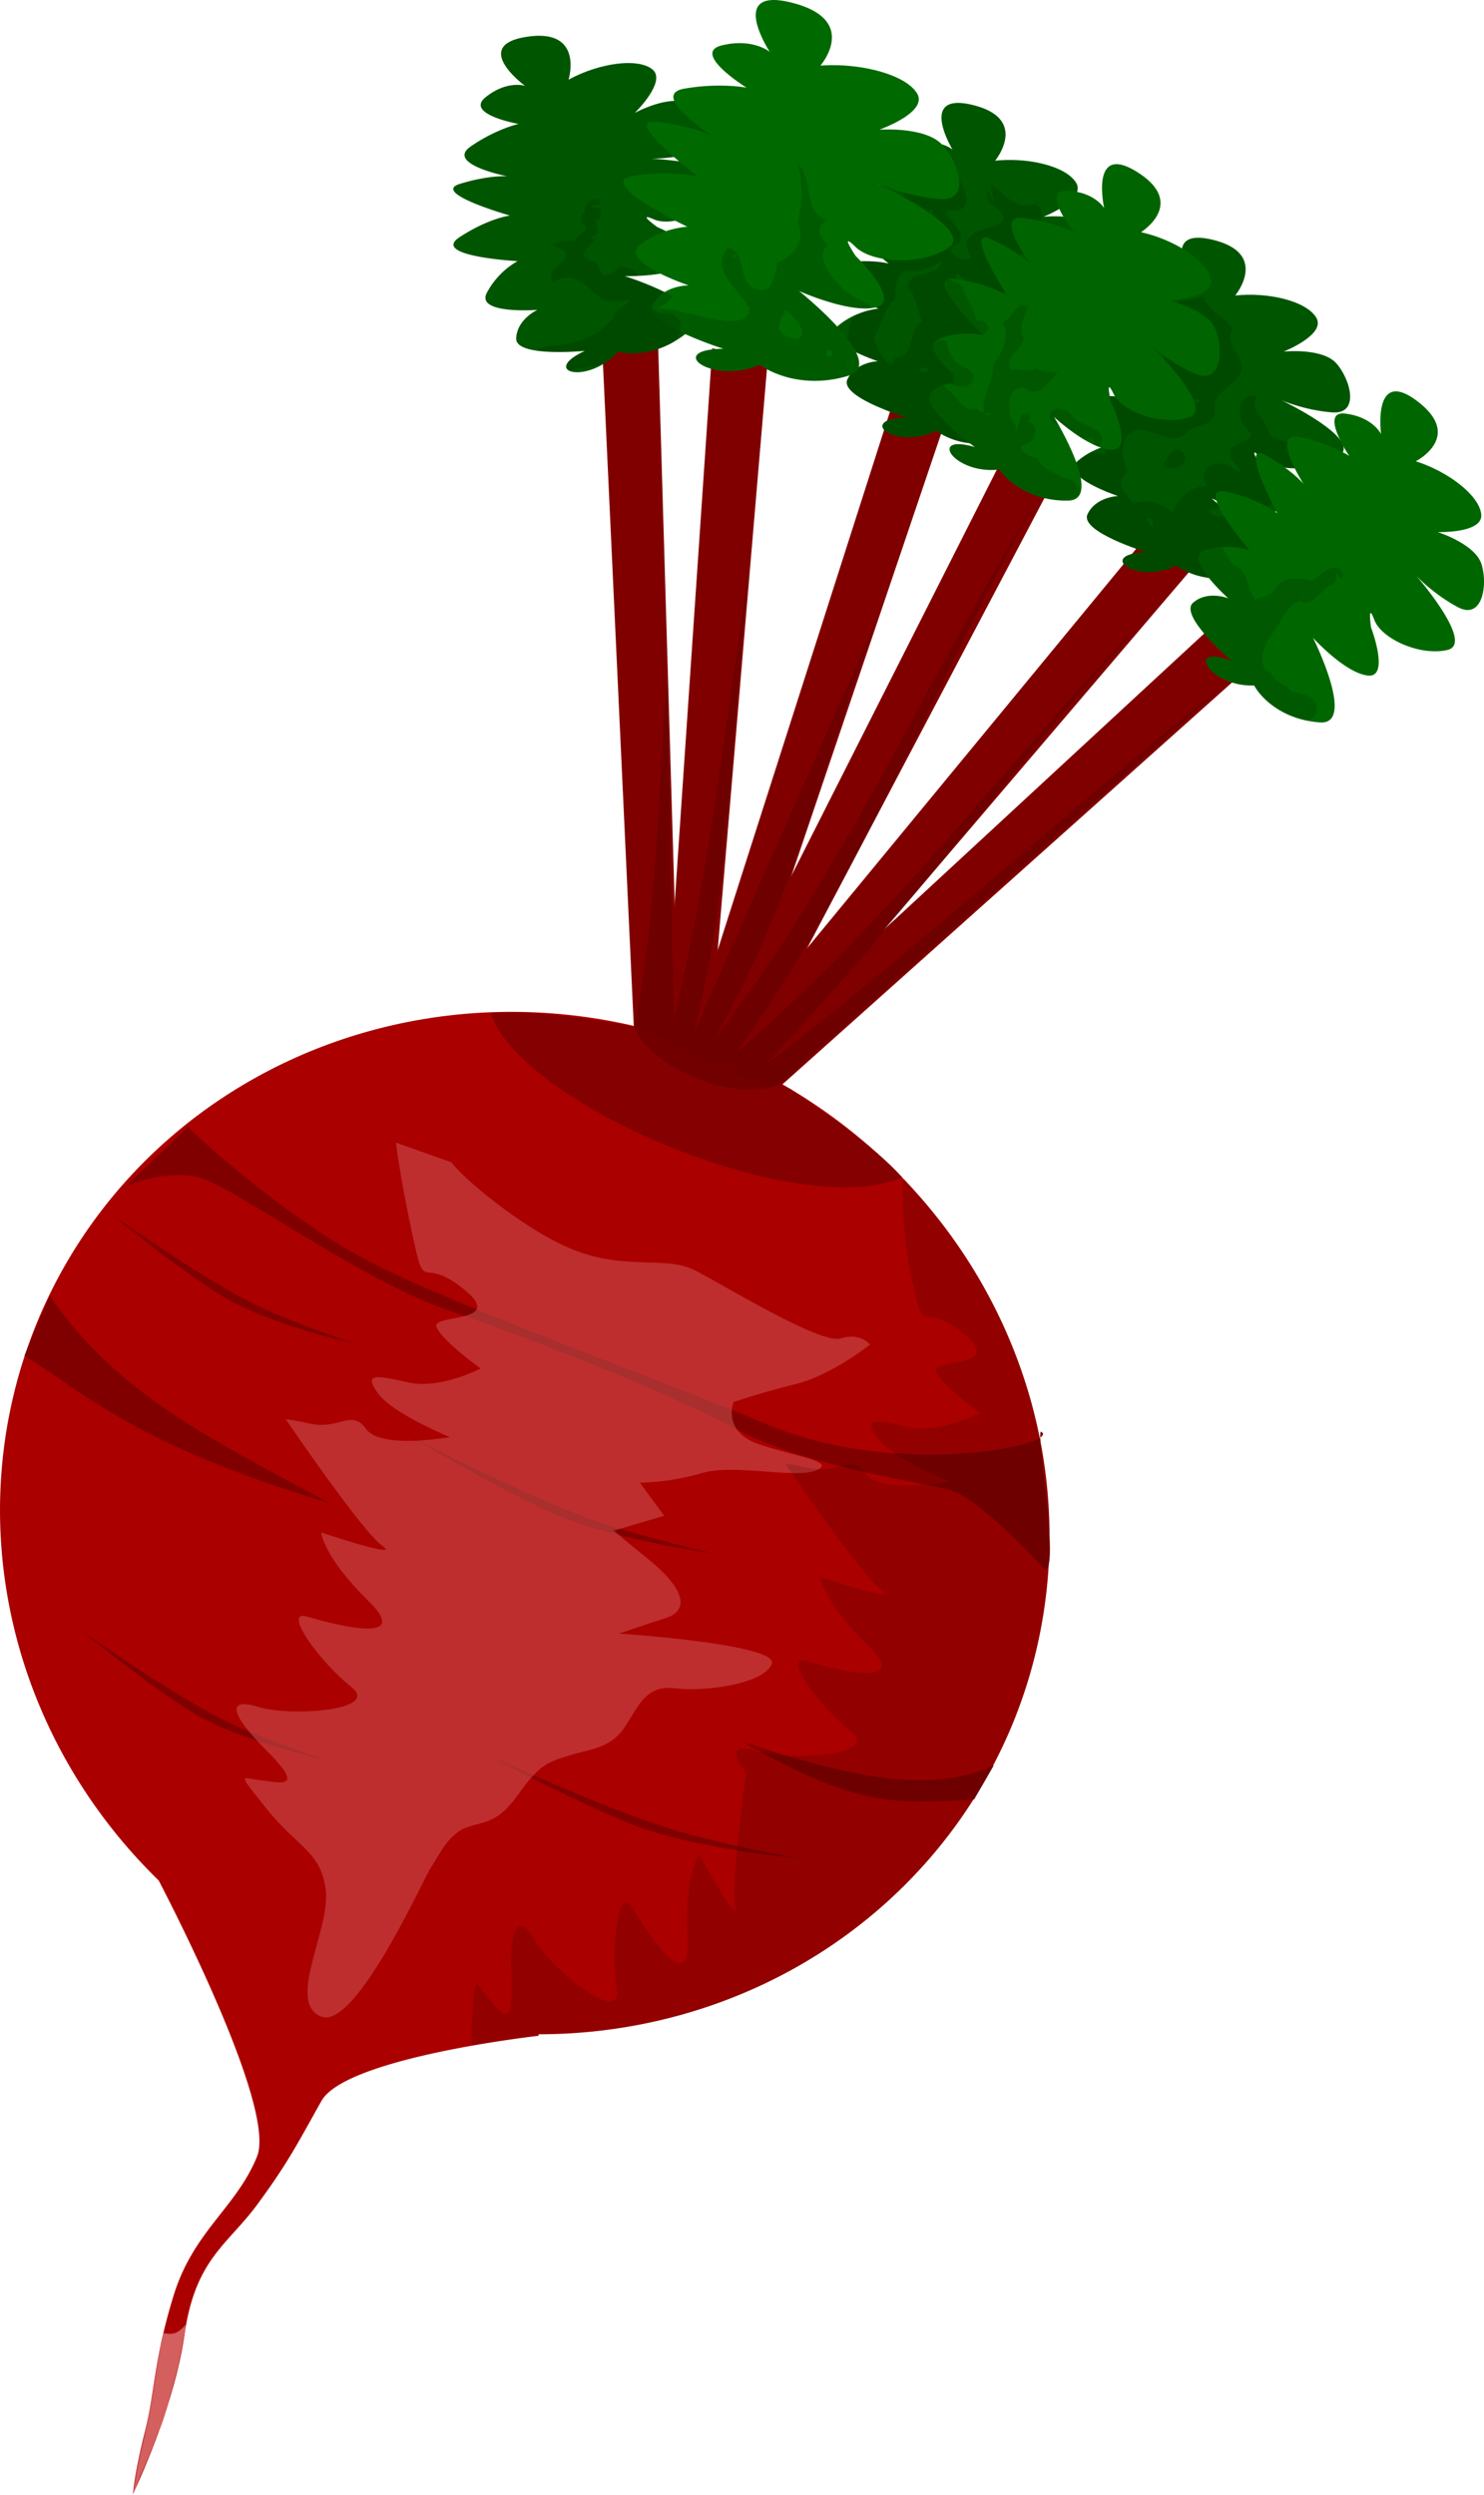
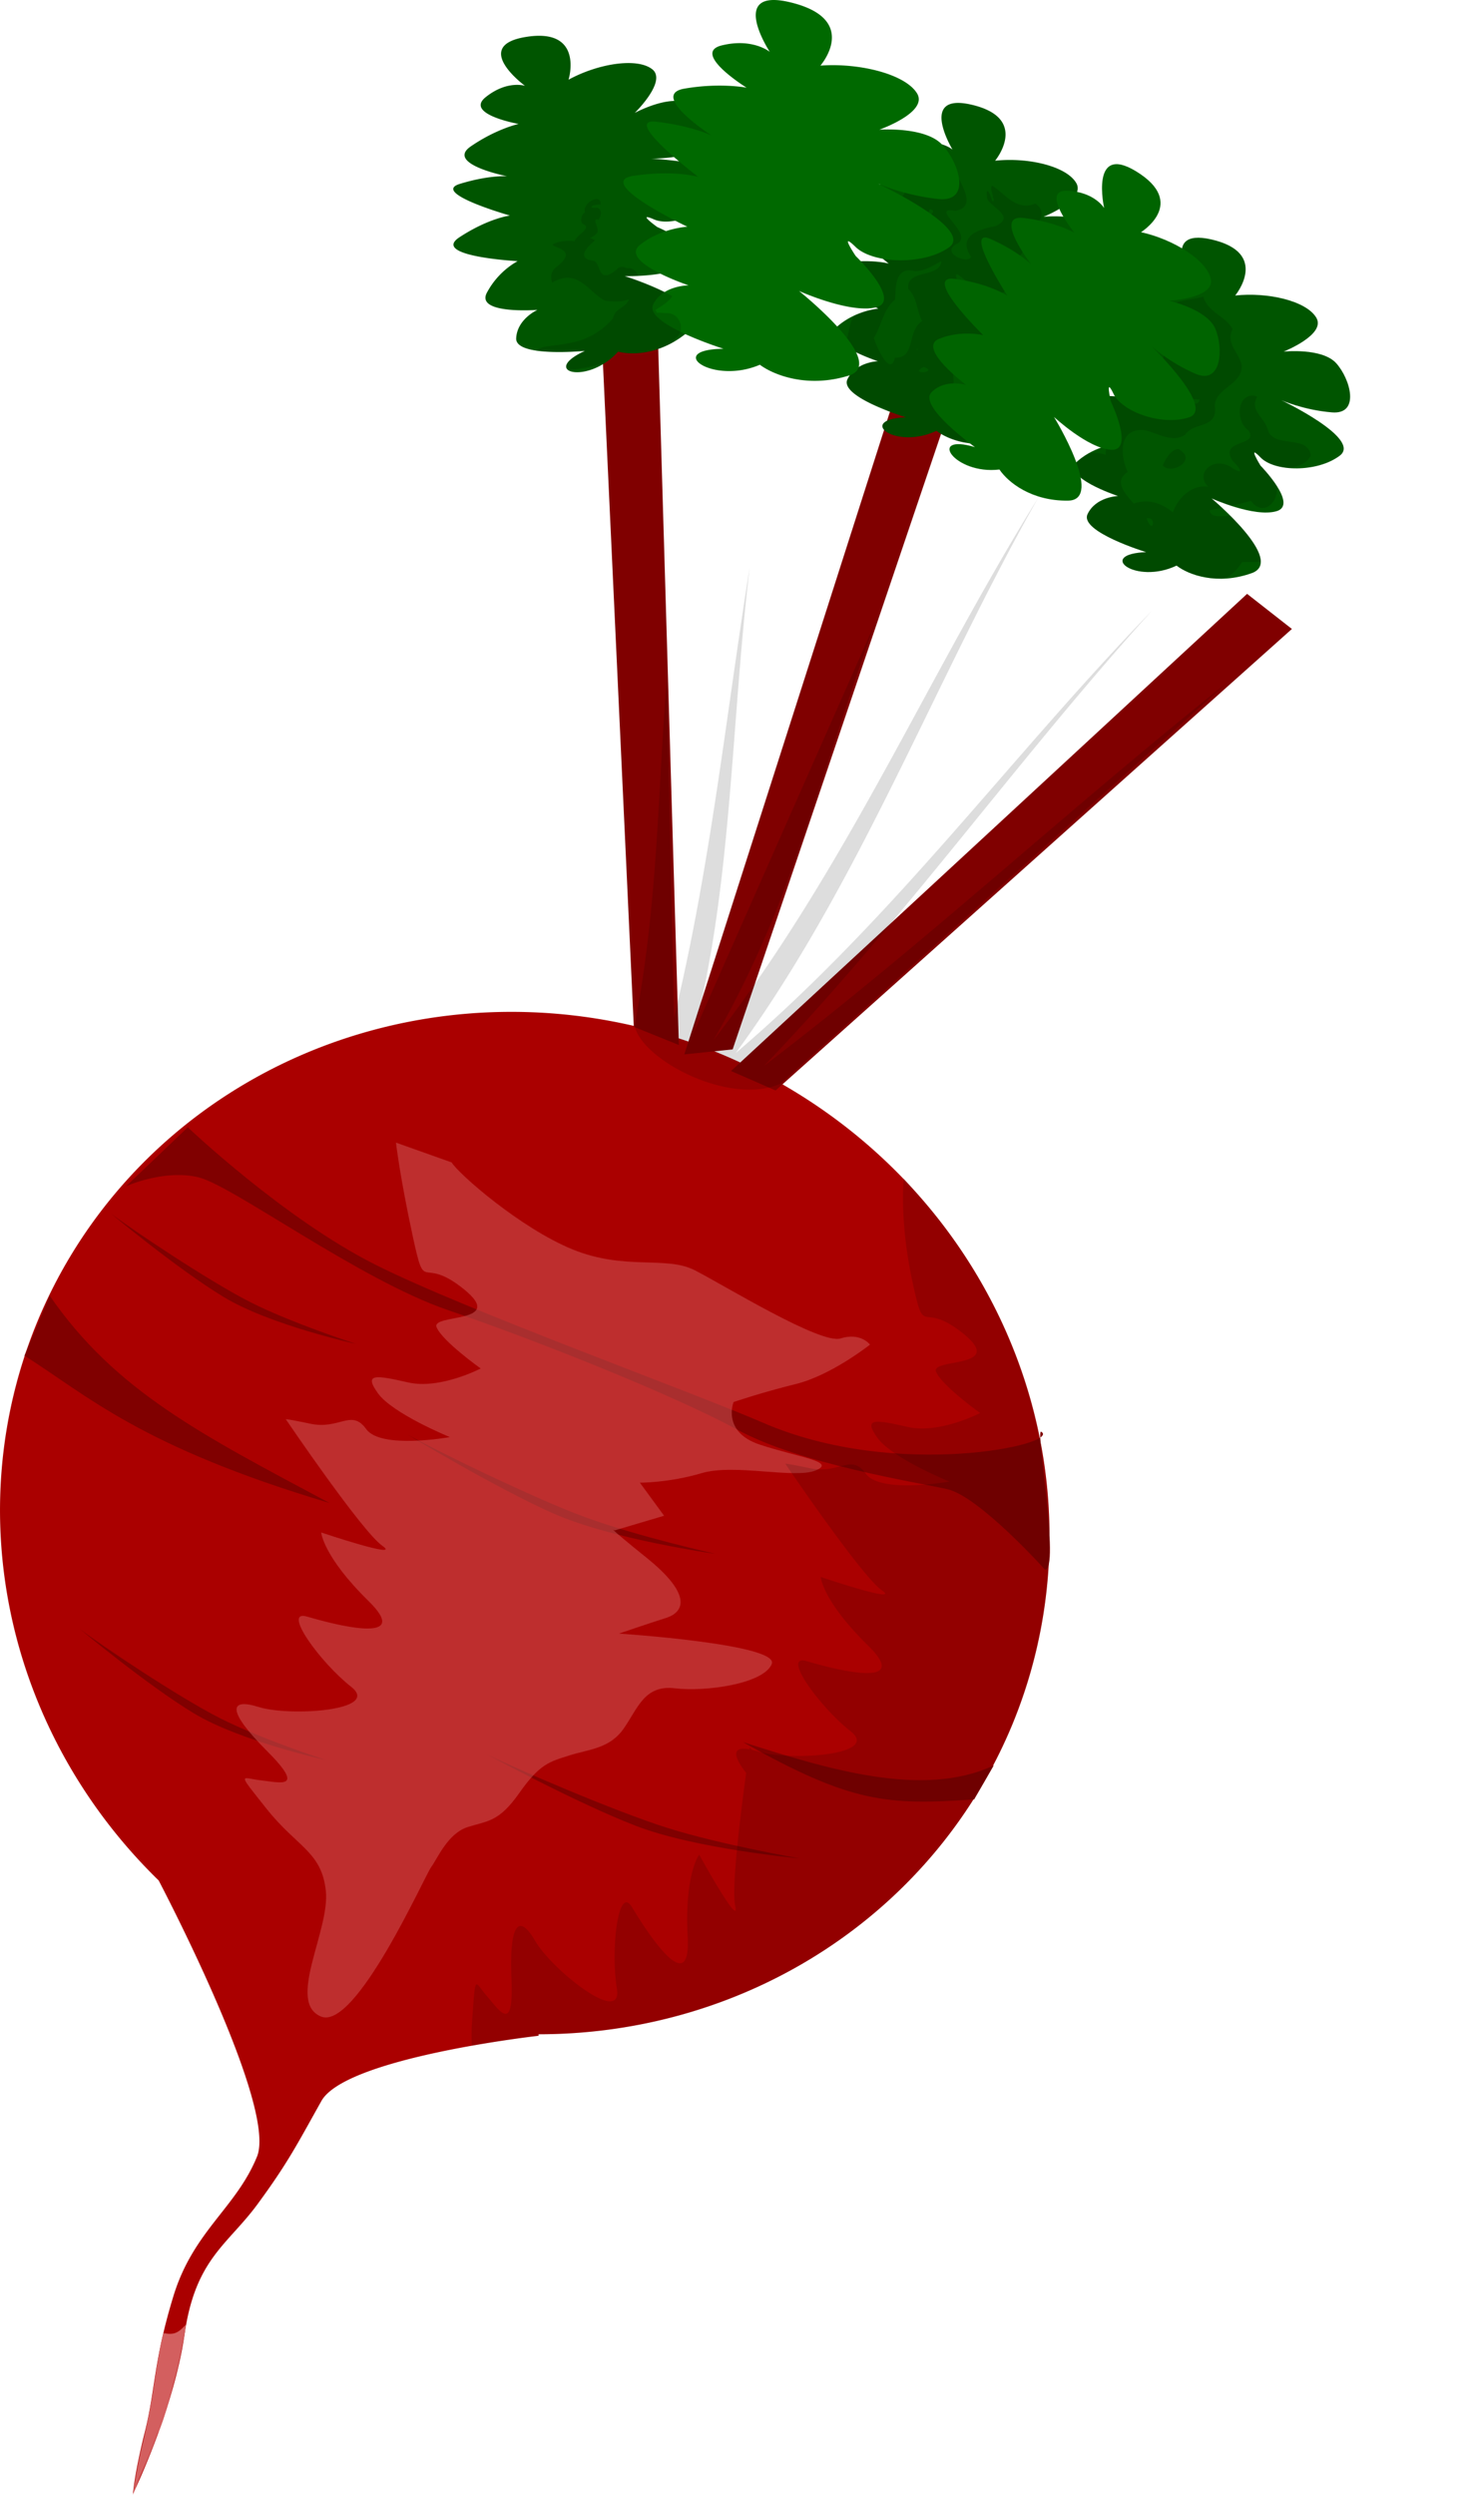
<svg xmlns="http://www.w3.org/2000/svg" width="198.99" height="334.355" viewBox="0 0 52.649 88.465">
  <path d="M18.684 35.888A18.713 18.04 22.173 001.289 46.955 18.713 18.04 22.173 005.63 66.682c.737 1.42 4.154 8.154 3.488 9.79-.746 1.83-2.26 2.636-2.968 4.955-.708 2.32-.633 3.299-1.01 4.805-.377 1.506-.422 2.2-.422 2.2s1.446-2.968 1.83-5.656c.385-2.689 1.53-3.17 2.6-4.632 1.07-1.46 1.39-2.1 2.255-3.644.867-1.544 7.705-2.312 7.705-2.312 0-.018-.002-.035-.003-.053a18.713 18.04 22.173 0016.84-11.056 18.713 18.04 22.173 00-10.52-23.768 18.713 18.04 22.173 00-6.742-1.423z" fill="#a00" />
  <path d="M6.662 39.974s3.409 3.24 6.65 4.869c3.243 1.63 11.22 4.506 13.753 5.605 4.777 2.072 10.616.75 9.875.321-.22-.126.675 4.908.132 4.888 0 0-2.335-2.596-3.464-2.851-1.13-.255-5.192-.882-7.464-2.117-2.272-1.234-7.103-3.155-10.26-4.236-3.157-1.082-7.63-4.416-8.848-4.707-1.218-.291-2.562.317-2.562.317zM1.762 45.943c2.332 3.383 5.388 4.928 9.926 7.352C4.983 51.3 3.071 49.463.868 48.072zM35.257 62.602c-2.533 1.192-5.99.096-8.902-.828 3.845 2.167 5.126 2.243 8.206 2.033zM14.45 50.865c.934.526 4.456 2.252 6.305 2.932 1.849.681 4.618 1.301 4.618 1.301s-3.654-.508-5.74-1.43c-2.087-.924-5.182-2.803-5.182-2.803zM17.244 62.193c.957.48 4.558 2.035 6.438 2.626 1.88.592 4.675 1.078 4.675 1.078s-3.674-.332-5.803-1.154c-2.128-.821-5.31-2.55-5.31-2.55zM3.893 43c.725.559 3.496 2.416 4.98 3.17 1.484.752 3.758 1.484 3.758 1.484s-3.04-.66-4.695-1.662c-1.654-1.002-4.043-2.993-4.043-2.993zM2.822 57.755c.725.56 3.496 2.417 4.98 3.17 1.484.752 3.758 1.484 3.758 1.484s-3.04-.66-4.695-1.662c-1.654-1.002-4.043-2.992-4.043-2.992z" fill="maroon" fill-rule="evenodd" />
  <path d="M5.814 82.735c-.058-.004-.219 1.012-.261 1.265-.145.98-.27 1.743-.514 2.74-.158.613-.325 1.725-.325 1.725s.198-.52.337-.827c.122-.267.332-.755.542-1.34.26-.509.598-1.899.72-2.367.057-.219.298-1.425.275-1.494-.272.292-.408.363-.774.298z" fill="#d35f5f" fill-rule="evenodd" />
  <path d="M16.023 41.219c.245.408 2.442 2.332 4.293 3.086 1.852.755 3.305.216 4.327.735 1.022.52 4.473 2.646 5.181 2.42.709-.225 1.042.22 1.042.22s-1.369 1.086-2.626 1.396c-1.257.31-2.214.64-2.214.64s-.43 1.058.928 1.509c1.358.45 2.736.6 1.991.914-.744.313-2.88-.248-4.049.098-1.169.346-2.194.339-2.194.339l.859 1.172-1.754.52s-.404-.269 1.143.979c1.548 1.247 1.384 1.9.676 2.126-.709.225-1.666.554-1.666.554s5.708.373 5.42 1.079c-.287.705-2.357.992-3.435.861-1.077-.13-1.312.699-1.812 1.42-.5.722-1.224.735-1.933.96-.709.225-1.045.294-1.776 1.332-.732 1.038-1.12.983-1.83 1.208-.708.225-1.067 1.106-1.299 1.423-.232.317-2.671 5.799-3.905 5.296-1.235-.503.32-3.056.17-4.454-.15-1.397-1.015-1.544-2.103-2.913-1.087-1.368-.894-1.084-.205-1.009.689.076 1.606.347.219-1.041-1.388-1.388-1.384-1.9-.29-1.558 1.093.343 4.365.135 3.274-.72-1.09-.856-2.474-2.757-1.557-2.486.918.271 3.794 1.032 2.178-.551-1.616-1.584-1.681-2.433-1.681-2.433s2.893.973 2.171.474c-.721-.5-3.418-4.477-3.418-4.477s-.176-.072.865.147c1.042.219 1.453-.539 1.979.19.526.728 2.968.284 2.968.284s-2.028-.826-2.553-1.555c-.526-.728-.05-.636 1.08-.382 1.13.255 2.567-.496 2.567-.496s-1.355-.963-1.564-1.46c-.209-.496 2.511-.107.964-1.354-1.548-1.248-1.346.274-1.809-1.868-.463-2.142-.597-3.327-.597-3.327z" opacity=".488" fill="#d35f5f" fill-rule="evenodd" />
  <path d="M22.486 36.411l-1.142-24.537 2.002.264.739 24.918zM27.516 38.669l18.318-16.366-1.59-1.245-18.308 16.92z" fill="maroon" fill-rule="evenodd" />
-   <path d="M27.128 37.932l15.943-18.687-1.744-1.02L25.47 37.463zM23.609 36.858L25.27 12.35l1.96.49-2.107 24.84z" fill="maroon" fill-rule="evenodd" />
-   <path d="M26.436 37.796l11.459-21.728-1.924-.612L24.715 37.7z" fill="maroon" fill-rule="evenodd" />
  <path d="M25.993 37.211l7.882-23.265-1.997-.3-7.6 23.743z" fill="maroon" fill-rule="evenodd" />
  <path d="M20.172 2.826c1.017-.558 2.398-.796 2.958-.378.56.418-.61 1.556-.61 1.556s1.21-.66 1.887-.336 1.488 1.356.525 1.667c-.962.311-1.827.29-1.827.29s3.178.158 2.674 1.02c-.505.86-1.91 1.423-2.571 1.137-.662-.286.11.269.11.269s1.788.76 1.143 1.275c-.646.516-2.301.464-2.301.464s3.3 1.029 2.333 1.902c-.966.874-2.038.917-2.563.776-1.086 1.206-2.8.722-1.178-.026 0 0-2.47.242-2.439-.444.031-.687.755-1.01.755-1.01s-2.188.17-1.8-.598a2.793 2.793 0 011.095-1.13s-3.104-.167-2.06-.849c1.045-.682 1.789-.767 1.789-.767s-2.819-.802-1.782-1.122c1.037-.32 1.68-.272 1.68-.272s-2.2-.432-1.289-1.058c.912-.627 1.698-.797 1.698-.797s-1.93-.342-1.167-.951c.763-.61 1.394-.4 1.394-.4s-1.908-1.4-.005-1.728c2.128-.365 1.55 1.51 1.55 1.51zM35.303 5.699c1.154-.125 2.521.186 2.878.787.356.6-1.161 1.202-1.161 1.202s1.37-.145 1.87.414c.502.56.854 1.824-.155 1.742a6.133 6.133 0 01-1.798-.435s2.873 1.367 2.077 1.969c-.797.6-2.31.58-2.811.062-.501-.518-.002.29-.002.29s1.36 1.39.566 1.617c-.794.228-2.303-.455-2.303-.455s2.652 2.217 1.424 2.653c-1.228.435-2.235.062-2.665-.27-1.466.697-2.863-.408-1.078-.476 0 0-2.373-.725-2.08-1.347.292-.622 1.085-.643 1.085-.643s-2.086-.683-1.433-1.243c.652-.56 1.445-.622 1.445-.622s-2.802-1.347-1.575-1.575c1.226-.228 1.946-.021 1.946-.021s-2.294-1.824-1.214-1.72c1.08.103 1.655.393 1.655.393s-1.866-1.243-.783-1.472c1.082-.228 1.874-.083 1.874-.083s-1.65-1.057-.712-1.326c.938-.27 1.44.165 1.44.165s-1.224-2.025.659-1.596c2.105.48.852 1.99.852 1.99z" fill="#050" fill-rule="evenodd" />
  <path d="M43.822 10.479c1.154-.125 2.521.186 2.878.787.356.601-1.161 1.202-1.161 1.202s1.37-.145 1.87.415c.501.56.853 1.824-.155 1.74-1.008-.082-1.798-.434-1.798-.434s2.873 1.367 2.076 1.969c-.796.601-2.31.58-2.81.063-.501-.519-.002.29-.002.29s1.36 1.388.566 1.617c-.795.228-2.303-.456-2.303-.456s2.651 2.217 1.423 2.653c-1.227.435-2.234.063-2.664-.269-1.466.696-2.863-.409-1.078-.477 0 0-2.373-.725-2.08-1.346.292-.622 1.084-.643 1.084-.643s-2.085-.684-1.433-1.244c.652-.56 1.446-.622 1.446-.622s-2.802-1.347-1.575-1.575c1.226-.228 1.945-.021 1.945-.021s-2.294-1.824-1.213-1.72c1.08.103 1.654.393 1.654.393s-1.865-1.243-.783-1.471c1.083-.229 1.874-.084 1.874-.084s-1.65-1.056-.711-1.326c.938-.27 1.44.165 1.44.165s-1.224-2.025.659-1.596c2.105.48.851 1.99.851 1.99z" fill="#050" fill-rule="evenodd" />
  <path style="isolation:auto;mix-blend-mode:normal;solid-color:#000;solid-opacity:1;marker:none" d="M42.69 10.517c-.427.157-1.703.107-.923.806.562.143.97.416.964 1.052.214.185.47.571-.04.397-.46.05-.72-.124-.981-.5-.804.062-.245.956-.32 1.292-.704.255.045.87-.021 1.126-.758.205-.69-.762-1.438-.704-.026-.01-.053-.017-.08-.024l.2.166s-.29-.083-.814-.086c-.27.166-.376.495-.025.825.213.152.191.426.131.684.172.09.338.173.338.173s-.167.016-.404.082c-.039.14-.068.262-.04.323a1.434 1.434 0 00-.597-.06 2.456 2.456 0 00-.405.277c-.652.56 1.433 1.244 1.433 1.244s-.793.02-1.085.642c-.292.622 2.081 1.348 2.081 1.348-1.785.068-.388 1.172 1.078.476.173.133.443.27.78.362.132.01.263.035.394.076.15.019.308.027.475.021.306-.083.528-.35.674-.582.18-.009.425.003.665-.01.006-.46-.593-1.147-1.092-1.643-.35.04-.685.079-.723-.187l.437-.09c-.207-.192-.37-.33-.37-.33s.3.132.697.261a11.5 11.5 0 00.699-.175c.453.605 1.012.009.918-.532-.24-.373-.576-.716-.576-.716s-.5-.809.002-.29c.21.217.597.345 1.035.378.303-.076.62-.154.744-.448-.102-.77-1.351-.222-1.53-.937-.142-.45-.646-.654-.364-1.152-.727-.223-.797.89-.312 1.2.39.59-1.067.287-.56 1.088.242.23.456.543-.041.232-.647-.435-1.316.215-.826.68-.58-.09-1.078.391-1.256.905-.389-.315-.872-.497-1.388-.31-.31-.349-.724-.788-.217-1.12-.24-.502-.322-1.39.347-1.477.47-.123 1.141.547 1.706.142.268-.437 1.146-.19 1.039-.983-.013-.66.974-.755.954-1.456-.088-.463-.587-.799-.324-1.29-.255-.487-.859-.563-1.04-1.157zm-.135 3.639c-.04.39-.596-.07-.05.01l.039-.009zm-.738 1.767c-.282-.015-.5.435-.561.58.253.357 1.265-.17.56-.58zm-.561.58c0-.002-.002-.002-.002-.003-.027.073-.021.056.002.002zm-.512 1.87c.291.005.144.611-.064.007a.256.256 0 01.064-.008z" color="#000" overflow="visible" opacity=".133" />
-   <path d="M50.226 16.357c1.108.347 2.237 1.177 2.324 1.87.087.694-1.544.64-1.544.64s1.314.413 1.55 1.126c.235.713.053 2.013-.838 1.535-.892-.479-1.476-1.117-1.476-1.117s2.089 2.4 1.118 2.634c-.97.233-2.35-.39-2.602-1.064-.252-.675-.117.265-.117.265s.692 1.816-.127 1.708c-.819-.108-1.93-1.337-1.93-1.337s1.547 3.092.247 3c-1.3-.09-2.074-.834-2.336-1.31-1.622.054-2.462-1.517-.798-.867 0 0-1.886-1.612-1.37-2.065.517-.454 1.252-.157 1.252-.157s-1.64-1.459-.818-1.712a2.79 2.79 0 011.574.007s-2.031-2.353-.815-2.073c1.215.28 1.792.758 1.792.758s-1.375-2.588-.426-2.062c.949.526 1.36 1.022 1.36 1.022s-1.214-1.885-.13-1.662c1.083.223 1.751.672 1.751.672s-1.091-1.628-.123-1.5c.968.127 1.254.726 1.254.726s-.313-2.346 1.242-1.2c1.738 1.28-.014 2.164-.014 2.164z" fill="#006700" fill-rule="evenodd" />
  <path style="isolation:auto;mix-blend-mode:normal;solid-color:#000;solid-opacity:1;marker:none" d="M33.934 6.144c-.396.003-.52.109-.348.502-.307.445-1.477-.331-1.59.44.353.51 1.197.613 1.333 1.306-.297.016-.655-.033-.86.174-.432.097-.94.208-1.195.567l.258.215s-.139-.03-.346-.055c-.004.009-.01.016-.013.025-.011-.012-.024-.02-.036-.03a4.476 4.476 0 00-.747-.017c-.212.164-.259.452.168.653.2.142.106.445.014.71.325.18.59.31.59.31s-.392.035-.85.246c-.21.291-.189.753-.352 1.067.46.312 1.19.552 1.19.552s-.793.021-1.085.643c-.151.322.409.669.986.93.178.037.34.08.436.184.364.142.658.233.658.233-1.785.068-.388 1.173 1.078.477.215.166.575.342 1.034.422a.556.556 0 00.035-.323c-.127-.445-.9-.702-.838-1.08.63-.18.256-.986.393-1.394.337-.47-.848-.294-.474-.646.456.195.749-.308 1.188-.074.79-.09.162-.807-.15-1.06-1.265-3.108.173.11 1.44-.91.13-.494-.803-.352-.591-.913-.398-.483.066-.727.429-.326.722.554.784-.626.53-.928.536.167 1.042-.484.508-.827-.673.301-1.123-.4-1.527-.632-.076.058-.003.257.035.4-.007-.011-.02-.015-.022.023.022.01.026-.001.024-.012.023.091.034.162-.037.13-.094-.354-.25-.54-.168-.055.214.33.993.623.28.95-.595.11-1.35.352-.862 1.08-.081.302-1.153-.157-.47-.47.565-.365-1.07-1.32-.08-1.158.784-.14.175-.947.034-1.329zm1.527.734c.035.016-.033.062 0 0zm-2.475.545c.355.016-.245.492 0 0zm.414 1.834c-.064.636-1.274.263-1.173.994.31.285.284.73.488 1.136-.55.348-.216 1.324-.965 1.299-.162.701-.655-.377-.748-.707.273-.421.329-1.017.758-1.358.018-.498.006-1.172.701-1.009.37.003.667-.21.94-.355zm-.864 3.12a.071.071 0 01.05.003c-.103.053-.092.009-.05-.003zm.236.632c.562.216-.568.291 0 0zm-1.995.034c.005-.003.018-.005.042 0-.005.045-.058.012-.042 0z" color="#000" overflow="visible" opacity=".133" />
  <path d="M40.48 8.233c1.133.249 2.33.979 2.477 1.662.146.683-1.483.77-1.483.77s1.345.299 1.641.989c.297.69.228 2-.702 1.6-.93-.399-1.566-.984-1.566-.984s2.288 2.211 1.341 2.527c-.946.317-2.374-.185-2.684-.835-.31-.65-.094.274-.094.274s.847 1.75.021 1.713c-.825-.037-2.038-1.165-2.038-1.165s1.808 2.946.505 2.968c-1.302.022-2.138-.652-2.44-1.103-1.611.193-2.584-1.3-.87-.795 0 0-2.018-1.443-1.543-1.94.475-.496 1.233-.264 1.233-.264s-1.76-1.312-.963-1.635c.797-.323 1.569-.13 1.569-.13s-2.227-2.168-.992-1.994c1.236.174 1.851.6 1.851.6s-1.593-2.46-.602-2.017c.99.442 1.443.9 1.443.9S35.212 7.6 36.31 7.729c1.1.129 1.803.518 1.803.518s-1.228-1.527-.252-1.484c.976.043 1.312.616 1.312.616s-.515-2.31 1.133-1.304c1.843 1.126.174 2.158.174 2.158z" fill="#006400" fill-rule="evenodd" />
  <path d="M29.106 2.327c1.358-.102 2.981.288 3.42.97.44.68-1.33 1.302-1.33 1.302s1.612-.118 2.22.522c.61.64 1.065 2.06-.127 1.935a7.89 7.89 0 01-2.137-.542s3.435 1.616 2.514 2.26c-.92.646-2.707.574-3.315-.02-.608-.593.007.324.007.324s1.65 1.591.72 1.82c-.93.229-2.732-.581-2.732-.581s3.2 2.556 1.765 3.002c-1.435.446-2.635-.002-3.153-.385-1.707.729-3.392-.547-1.287-.566 0 0-2.824-.884-2.499-1.567.325-.684 1.26-.682 1.26-.682s-2.483-.829-1.73-1.432c.75-.603 1.685-.647 1.685-.647s-3.35-1.59-1.91-1.806c1.44-.215 2.296.039 2.296.039s-2.765-2.106-1.487-1.956c1.278.15 1.965.491 1.965.491s-2.241-1.445-.971-1.665c1.27-.22 2.209-.033 2.209-.033s-1.982-1.23-.883-1.5c1.1-.271 1.705.23 1.705.23s-1.509-2.297.727-1.758c2.5.602 1.068 2.245 1.068 2.245z" fill="#006900" fill-rule="evenodd" />
-   <path d="M22.55 36.427c1.593-.015 3.622 1.348 5.484 2.183 1.135.76 2.93 1.982 3.975 3.136-3.702 1.62-13.622-2.645-14.585-5.814 1.254-.156 3.967.238 5.127.495z" fill="maroon" fill-opacity=".861" fill-rule="evenodd" />
  <path d="M32.063 41.779s-.16 1.501.303 3.643c.463 2.142.261.621 1.809 1.868 1.547 1.248-1.173.86-.964 1.355.21.497 1.564 1.46 1.564 1.46s-1.437.75-2.566.496c-1.13-.255-1.607-.346-1.081.382.525.728 2.553 1.554 2.553 1.554s-2.442.444-2.968-.284c-.525-.728-.937.03-1.978-.19-1.042-.219-.866-.147-.866-.147s2.697 3.978 3.418 4.477c.722.5-2.171-.474-2.171-.474s.065.85 1.681 2.433c1.617 1.584-1.26.823-2.178.552-.917-.271.467 1.63 1.557 2.485 1.09.855-2.18 1.064-3.274.72a2.978 2.978 0 00-.228-.06c-.089-.108-.077-.074-.077-.074l-.008.056c-.57-.106-.634.174-.117.837-.193 1.413-.53 4.092-.388 4.717.193.856-1.278-1.819-1.278-1.819s-.527.67-.409 2.93c.118 2.259-1.484-.248-1.976-1.069-.492-.82-.76 1.516-.536 2.884.224 1.368-2.326-.693-2.899-1.686s-.922-.618-.84 1.343c.082 1.96-.41 1.14-.866.62-.456-.522-.406-.862-.532.88-.023.329-.02.61-.01.874a42.64 42.64 0 012.371-.354c0-.018-.002-.035-.003-.053 7.47-.002 14.1-4.355 16.84-11.056 2.55-6.261 1.255-13.476-3.356-18.692zM22.514 36.37c.844-4.366.811-8.232 1.143-12.306l.253 12.034c1.292-5.328 1.835-10.656 2.688-15.984-.662 5.507-.632 11.36-1.987 16.52l6.556-14.818c-1.938 5.022-2.863 9.9-5.857 15.073 4.754-6.14 7.581-12.9 11.526-19.243-3.68 6.483-6.31 13.652-10.733 19.695 5.69-4.856 9.76-10.54 14.777-15.696-4.8 5.296-8.765 10.93-13.781 16.158 5.727-4.363 10.776-9.088 16.427-13.59l-15.85 14.22c-1.803.788-4.917-.856-5.162-2.062z" opacity=".133" fill-rule="evenodd" />
  <path style="isolation:auto;mix-blend-mode:normal;solid-color:#000;solid-opacity:1;marker:none" d="M21.172 7.06c-.187-.006-.492.234-.421.479-.083.039-.14.138-.127.328.015.027.031.048.047.07.364.149-.214.385-.288.615-.275-.034-.579.002-.766.11-.053.147.979.15.103.823-.141.121-.212.295-.13.536.941-.556 1.317.399 1.89.643.241.035.585.046.841-.053-.136.336-.509.305-.569.676-.815.926-1.665.878-2.452 1.017a.645.645 0 00-.112.036.386.386 0 00-.174.09c.72.11 1.738.012 1.738.012-.673.31-.767.573-.575.69.424-.06.844-.142 1.26-.25a2.36 2.36 0 00.493-.414c.418.112 1.184.107 1.966-.341a.66.66 0 00.035-.094c.416-.291.222-.969-.327-.93a5.027 5.027 0 00-.305-.015.401.401 0 00-.05-.097c.382-.227.554-.38.594-.492-.732-.41-1.683-.71-1.683-.71s.202.006.484-.007c-.081-.217-.248-.289-.407-.272-.132-.066-.265-.067-.356.045-.644.54-.561-.123-.78-.298-.09-.017-.816-.056.012-.737-.314-.17-.183.016.038-.232.19-.156-.225-.573.092-.5.097-.164.118-.355-.049-.423-.402.039-.155-.139.107-.107.02-.138-.041-.195-.13-.198z" color="#000" overflow="visible" opacity=".133" />
-   <path style="isolation:auto;mix-blend-mode:normal;solid-color:#000;solid-opacity:1;marker:none" d="M28.275 5.79c.227.523.207 1.411.014 2.1.339.645-.207 1.28-.706 1.406-.131.778-.297 1.018-.568.998-.964-.08-.457-1.482-1.205-1.489-.665.805.479 1.49.782 2.146-.066 1.079-2.742-.229-3.359.03a.242.242 0 00-.067.033c.228.64 2.505 1.355 2.505 1.355-2.105.018-.42 1.294 1.287.565.093.069.216.139.35.207a3.7 3.7 0 01.64.236c.586.155 1.332.2 2.163-.058.417-.13.436-.44.262-.812-.021-.016-.038-.033-.062-.049-.002-.025 0-.05 0-.075-.501-.895-1.966-2.066-1.966-2.066s1.572.706 2.537.613a.657.657 0 00-.028-.12c-1.373-.554-1.987-1.845-1.482-2.08-.277-.352-.488-.579-.042-.916-.894-.337-.417-1.446-1.055-2.025zm-2.183 3.213c.099.178-.184.168 0 0zm1.8 1.99c.219.18.884.83.371 1.034-.793-.155-.734-.518-.37-1.034zm1.45 1.406c.461.047-.095.516 0 0zm.707.521c.016.002.04.009.072.02.054.113-.186-.037-.072-.02zM33.885 10.02c-.504-.373-.327.14-.252.369.307.56 1.11 1.358 1.203 1.449a.683.683 0 00.1-.02c.29-.22-.007-.513-.288-.44-.027-.28-.384-.827-.511-1.217l-.069-.076-.08-.065a.801.801 0 00-.103 0zm2.449.81c-.34-.036-.428.503-.774.58.262.408.094.97-.322 1.518.018.4-.211.868-.325 1.292-.097.18.158.612-.237.293-.542.118-.697-.492-1.11-.723a.35.35 0 00-.12-.128.984.984 0 00-.401.252c-.475.497 1.543 1.94 1.543 1.94-.455-.134-.716-.125-.83-.046a2.431 2.431 0 00-.02.266c.18.298.856.678 1.72.575.278.415 1.008 1.016 2.135 1.094.201-.024.4-.058.591-.12.36-.353-.217-.718-.509-.685-.33-.252-.686-.292-.879-.673-.274-.067-.93-.407-.33-.557.398-.22.31-.742-.031-.756.222-.095.116-.426-.201-.227-.08.172-.189.865-.211.34-.301-.276-.232-.9-.147-1.11.236-.252.432-.261.672-.079.502.088.696-.43 1.022-.703-.052.089-.869-.043-.788-.122-.274.209-.636-.017-.933.059-.22-.479.408-.695.473-1.138-.148-.089-.105-.657.174-1.09a.457.457 0 00-.162-.053zm-2.924 1.217a.515.515 0 00-.186.023c-.537.392 1.054 1.58 1.054 1.58s-.261-.076-.572-.043c.319.17.7.183.843-.178.027-.43-.628-.364-.762-.79-.207-.154-.098-.56-.377-.592zm1.052 1.543l.014.002zm3.027.894c-.44.202-.223.478.07.592l-.166-.292s.503.465 1.082.808a.312.312 0 00.232-.098c.089.109.13.27.193.317l.029.013c.043.008.097-.03.18-.156.035-.632-.928-.508-1.152-1.039a1.078 1.078 0 00-.468-.145zm-2.358.12c.088.278-.42.029-.024.06zm3.576.77c.003-.001.013-.001.035.002.013.021-.044.003-.035-.002zM43.333 19.403c-.18.013-.374.042-.572.103-.821.253.818 1.713.818 1.713s-.735-.298-1.251.156c-.517.453 1.37 2.065 1.37 2.065-1.665-.65-.825.92.797.867.227.412.839 1.025 1.843 1.24.2-.034.362-.142.38-.383.058-.537-.644-.564-.88-.65-.222-.268-.626-.298-.73-.652-.604-.233-.236-1.041.065-1.426.293-.373.494-.969.928-1.13.398.273.747-.329 1.062-.547.314-.055.26-.383.25-.48.074.232.284.403.218.032-.285-.476-.822.086-1.087.308-.509-.193-1.105-.176-1.373.373-.155.148-.574.193-.633.295-.24-.36-.264-.835-.552-1.16-.35-.03-.41-.494-.653-.724zm4.13 1.216a.233.233 0 00-.062.003c-.034.025.074.002.062-.003zm-1.273.458c.147-.03-.002.092 0 0zm.025.098c.007.005-.025.038-.023.006.014-.007.02-.008.023-.006zm.088 0c.045.008-.023.053-.086.01a.242.242 0 01.086-.01z" color="#000" overflow="visible" opacity=".133" />
</svg>